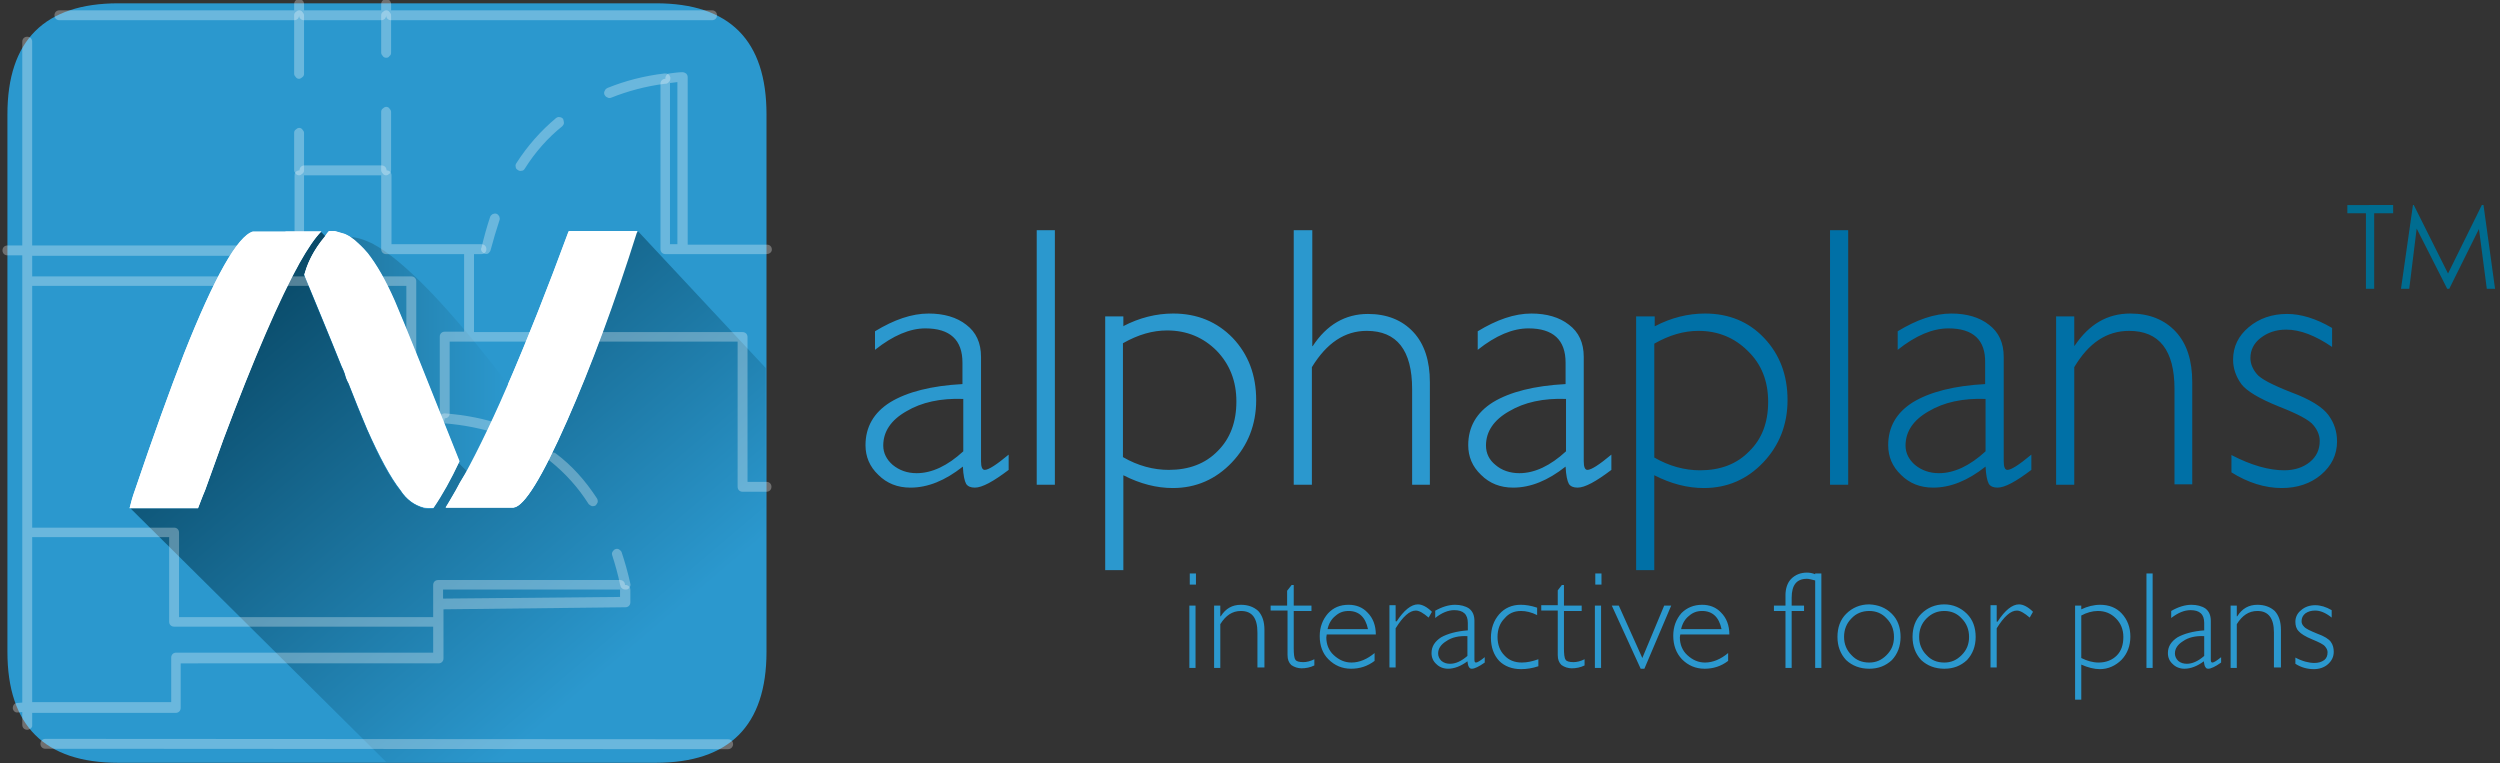
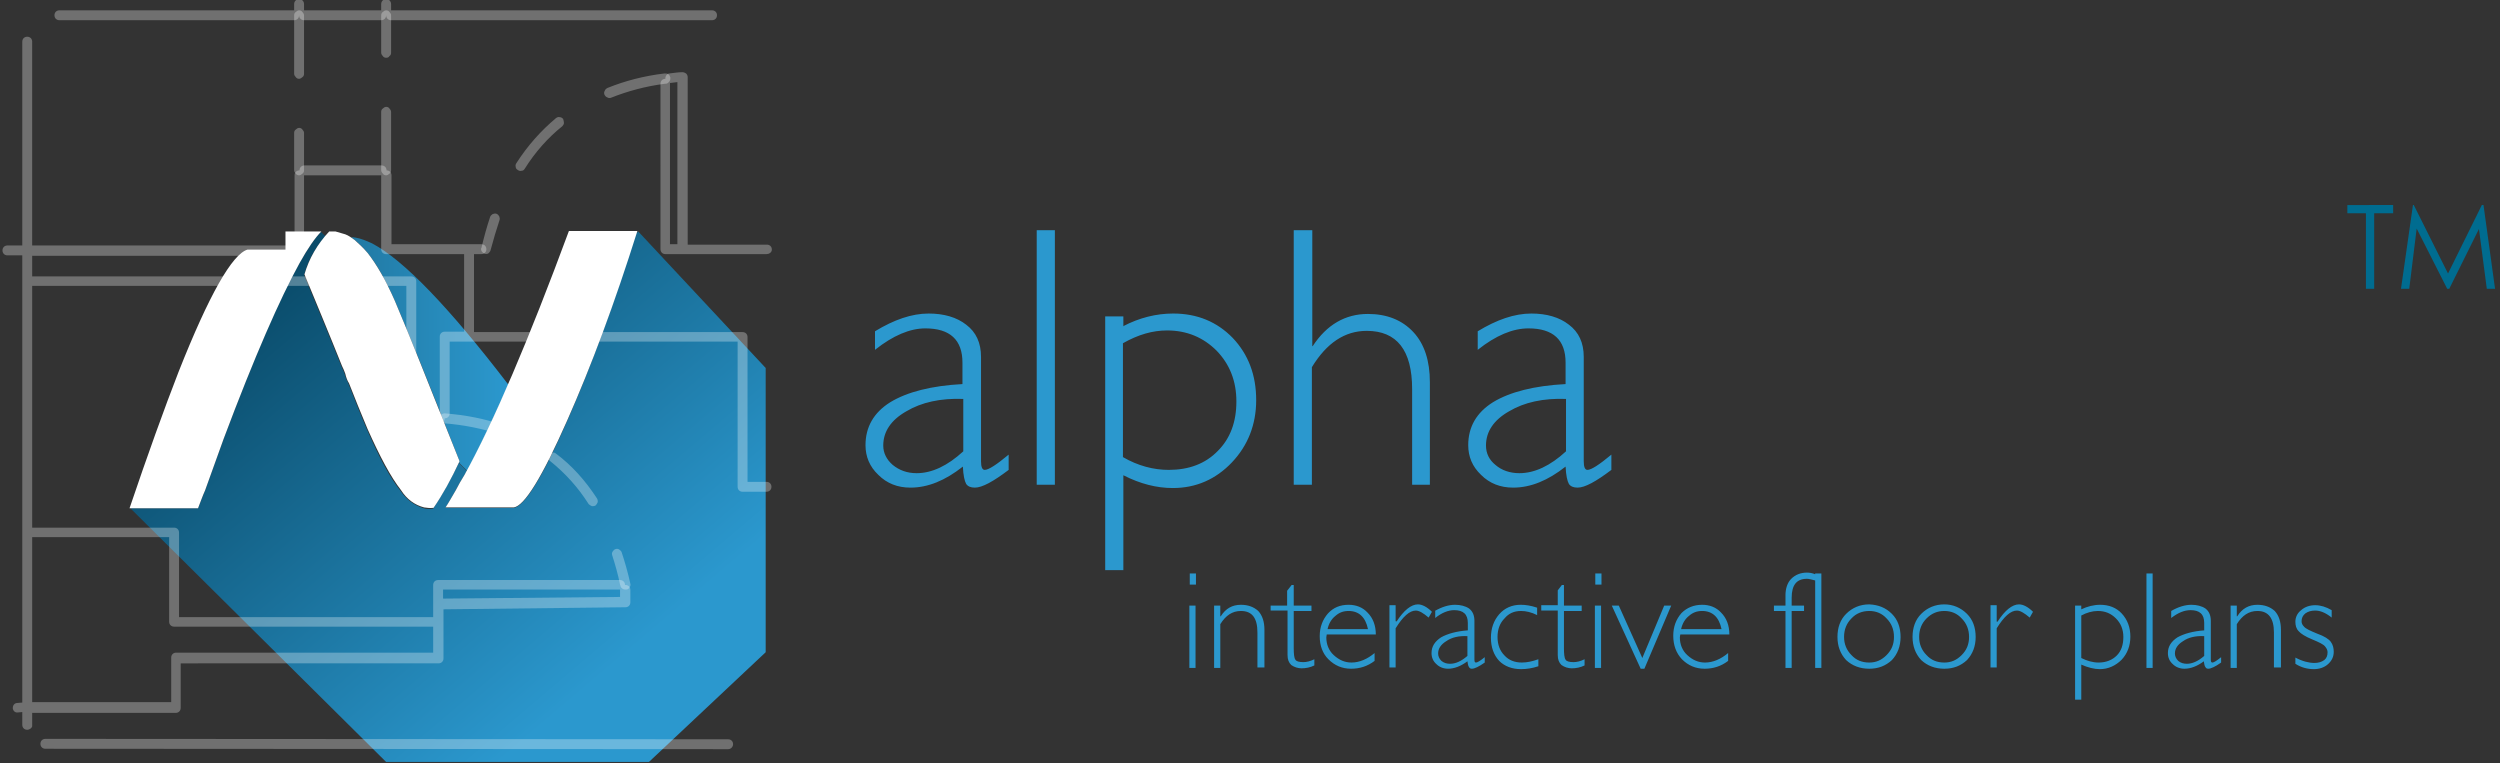
<svg xmlns="http://www.w3.org/2000/svg" version="1.1" id="Layer_1" x="0px" y="0px" width="606px" height="185px" viewBox="0 0 606 185" enable-background="new 0 0 606 185" xml:space="preserve">
  <rect x="0" y="0" width="606" height="185" fill="#333333" stroke="none" />
  <g>
    <g>
-       <path fill-rule="evenodd" clip-rule="evenodd" fill="#0070A6" d="M516.4,76c4.6,0,8.3,1.5,11,4.4c2.7,2.9,4,7,4,12.2v24.8h-4.3    V94.3c0-9.4-3.7-14.1-11-14.1c-5.4,0-9.8,2.9-13.3,8.8v28.5h-4.4V76.7h4.4v7.1h0.1C506.4,78.6,510.8,76,516.4,76z M543.3,93.1    c-1.3-1.8-2-3.8-2-5.9c0-3.2,1.3-5.8,3.8-7.9c2.5-2.1,5.6-3.2,9.3-3.2c3.3,0,7,1.1,10.9,3.4v4.6c-4.1-2.8-7.8-4.2-11.1-4.2    c-2.5,0-4.5,0.7-6.2,2c-1.7,1.3-2.5,3-2.5,4.9c0,1.3,0.5,2.6,1.5,3.8c0.9,1.2,3.8,2.7,8.4,4.5c4.6,1.7,7.6,3.6,9,5.5    c1.4,1.9,2.1,4,2.1,6.4c0,3.2-1.3,5.9-3.9,8.1c-2.5,2.1-5.7,3.2-9.5,3.2c-4.1,0-8.2-1.3-12.2-3.8v-4.2c4.8,2.5,9.1,3.7,12.8,3.7    c2.5,0,4.6-0.7,6.2-2c1.6-1.3,2.4-3,2.4-5.1c0-1.3-0.5-2.6-1.5-3.8c-1-1.3-3.9-2.8-8.5-4.6C547.6,96.6,544.6,94.8,543.3,93.1z     M472.3,79.6c-3.8,0-7.9,1.7-12.3,5.2v-4.5c4.6-2.8,8.9-4.3,13-4.3c3.7,0,6.8,0.9,9.1,2.7c2.4,1.8,3.6,4.4,3.6,7.8v25.3    c0,1.4,0.3,2.1,0.9,2.1c0.9,0,2.8-1.2,5.8-3.7v3.7c-3.7,2.8-6.4,4.3-8.2,4.3c-1,0-1.7-0.3-2.1-0.9c-0.4-0.7-0.7-2.1-0.8-4.2    c-4.3,3.4-8.5,5.1-12.7,5.1c-3.1,0-5.7-1-7.8-3.1c-2.1-2-3.1-4.4-3.1-7.2c0-4.4,2-7.9,6-10.4c4.1-2.5,10-4,17.5-4.4v-5.2    C481.3,82.4,478.3,79.6,472.3,79.6z M443.6,55.8h4.4v61.7h-4.4V55.8z M428.6,97.4c0-5-1.6-9.1-4.9-12.3c-3.2-3.2-7.2-4.9-12-4.9    c-3.5,0-7,1-10.7,3.1v27.6c3.6,2.1,7.4,3.1,11.1,3.1c4.9,0,8.9-1.5,11.9-4.6C427.1,106.4,428.6,102.4,428.6,97.4z M396.7,76.7h4.4    v2.4c4-2.1,8.1-3.1,12.2-3.1c5.8,0,10.6,2,14.3,5.9c3.8,4,5.7,9,5.7,15.1c0,5.9-2,11-5.9,15.1c-3.9,4.1-8.7,6.2-14.4,6.2    c-3.9,0-7.9-1-12-3.1v23h-4.4V76.7z M464.2,112.7c1.6,1.3,3.5,2,5.8,2c3.7,0,7.5-1.8,11.3-5.3V96.7c-5.5-0.2-10.1,0.8-13.8,3    c-3.7,2.1-5.6,4.9-5.6,8.3C461.9,109.8,462.7,111.4,464.2,112.7z" />
      <path fill-rule="evenodd" clip-rule="evenodd" fill="#006C90" d="M580.1,49.7v2h-4.6V70h-2V51.7h-4.5v-2H580.1z M584.9,49.7h0.2    l8.3,16.6l8.2-16.6h0.4l2.8,20.3h-2l-1.9-14.5L593.7,70h-0.5l-7.4-14.6L584,70h-2L584.9,49.7z" />
      <path fill-rule="evenodd" clip-rule="evenodd" fill="#2B98CE" d="M358.2,84.8v-4.5c4.6-2.8,8.9-4.3,13-4.3c3.7,0,6.8,0.9,9.1,2.7    c2.4,1.8,3.6,4.4,3.6,7.8v25.3c0,1.4,0.3,2.1,0.9,2.1c0.9,0,2.8-1.2,5.8-3.7v3.7c-3.7,2.8-6.4,4.3-8.2,4.3c-1,0-1.7-0.3-2.1-0.9    c-0.4-0.7-0.7-2.1-0.8-4.2c-4.3,3.4-8.5,5.1-12.7,5.1c-3.1,0-5.7-1-7.8-3.1c-2.1-2-3.1-4.4-3.1-7.2c0-4.4,2-7.9,6-10.4    c4.1-2.5,10-4,17.6-4.4v-5.2c0-5.5-3-8.3-9-8.3C366.7,79.6,362.6,81.3,358.2,84.8z M313.7,55.8h4.4v28.1h0.1    c3.4-5.2,7.9-7.8,13.4-7.8c4.6,0,8.3,1.5,11,4.4c2.7,2.9,4,7,4,12.1v24.9h-4.3V94.3c0-9.4-3.7-14.1-11-14.1    c-5.3,0-9.7,2.9-13.3,8.8v28.5h-4.4V55.8z M547.2,148.1c-2.1,0-3.7,1.1-5,3.2v10.6h-1.5v-15.1h1.5v2.6h0.1    c1.2-1.9,2.8-2.8,4.9-2.8c1.7,0,3.1,0.5,4.2,1.5c1,1.1,1.5,2.6,1.5,4.6v9.1h-1.7v-8.5C551.2,149.9,549.9,148.1,547.2,148.1z     M534.3,154.2c-2.1-0.1-3.8,0.3-5.1,1.2c-1.3,0.8-2,1.8-2,3c0,0.7,0.3,1.3,0.8,1.8c0.6,0.5,1.3,0.7,2.1,0.7c1.3,0,2.7-0.6,4.2-1.9    V154.2z M526.3,149.8v-1.7c1.7-1,3.4-1.5,4.9-1.5c1.3,0,2.5,0.3,3.4,0.9c0.9,0.7,1.3,1.7,1.3,3v9.4c0,0.5,0.1,0.7,0.4,0.7    c0.3,0,1-0.4,2.1-1.3v1.3c-1.4,1-2.5,1.5-3.1,1.5c-0.3,0-0.6-0.1-0.7-0.4c-0.2-0.2-0.3-0.7-0.4-1.4c-1.6,1.2-3.2,1.8-4.7,1.8    c-1.1,0-2.1-0.4-2.8-1.1c-0.8-0.7-1.2-1.6-1.2-2.7c0-1.6,0.8-2.8,2.3-3.8c1.6-0.9,3.8-1.5,6.5-1.7V151c0-2.1-1.1-3.1-3.3-3.1    C529.5,147.9,528,148.5,526.3,149.8z M504.5,147.7c1.5-0.7,3-1.1,4.6-1.1c2.1,0,3.9,0.7,5.2,2.1c1.4,1.5,2.1,3.4,2.1,5.6    c0,2.2-0.7,4.1-2.1,5.6c-1.5,1.5-3.3,2.3-5.3,2.3c-1.4,0-2.9-0.4-4.5-1.1v8.5H503v-22.8h1.5V147.7z M514.7,154.4    c0-1.8-0.6-3.3-1.8-4.5c-1.2-1.2-2.6-1.8-4.4-1.8c-1.3,0-2.7,0.4-4,1.1v10.3c1.4,0.7,2.8,1.1,4.2,1.1c1.8,0,3.3-0.6,4.4-1.7    C514.2,157.8,514.7,156.3,514.7,154.4z M520.3,139h1.5v22.9h-1.5V139z M561.2,148c-0.9,0-1.7,0.2-2.4,0.7    c-0.6,0.5-0.9,1.1-0.9,1.9c0,0.5,0.2,0.9,0.6,1.3c0.4,0.5,1.5,1,3.2,1.7c1.7,0.6,2.8,1.3,3.3,2c0.5,0.7,0.7,1.5,0.7,2.4    c0,1.2-0.5,2.2-1.4,3c-0.9,0.8-2.1,1.2-3.4,1.2c-1.6,0-3.1-0.4-4.5-1.3v-1.5c1.7,0.9,3.3,1.3,4.6,1.3c0.9,0,1.7-0.2,2.4-0.7    c0.6-0.5,0.8-1.1,0.8-1.9c0-0.5-0.2-0.9-0.6-1.4c-0.4-0.5-1.4-1-3.1-1.7c-1.7-0.7-2.8-1.4-3.3-2c-0.6-0.6-0.8-1.4-0.8-2.3    c0-1.1,0.5-2.1,1.4-2.8c0.9-0.8,2.1-1.2,3.4-1.2c1.3,0,2.6,0.4,4,1.2v1.8C563.7,148.5,562.4,148,561.2,148z M216.4,112.7    c1.6,1.3,3.5,2,5.8,2c3.7,0,7.5-1.8,11.3-5.3V96.7c-5.5-0.2-10.1,0.8-13.8,3c-3.7,2.1-5.6,4.9-5.6,8.3    C214.1,109.8,214.9,111.4,216.4,112.7z M308,148.1v-1.3h4v-3.6l1.1-1.4h0.5v5h4.3v1.3h-4.3v9c0,1.4,0.1,2.4,0.4,2.8    c0.2,0.4,0.9,0.6,1.9,0.6c0.8,0,1.7-0.2,2.7-0.7v1.5c-1,0.5-2.1,0.7-3.1,0.7c-0.9,0-1.8-0.3-2.5-0.8c-0.6-0.6-0.9-1.3-0.9-2.4    v-10.8H308z M288.3,146.8h1.5v15.1h-1.5V146.8z M294.3,146.8h1.5v2.6h0.1c1.2-1.9,2.8-2.8,4.9-2.8c1.7,0,3.1,0.5,4.2,1.5    c1,1.1,1.5,2.6,1.5,4.6v9.1h-1.7v-8.5c0-3.5-1.3-5.2-4-5.2c-2.1,0-3.7,1.1-5,3.2v10.6h-1.5V146.8z M289.9,141.7h-1.5V139h1.5    V141.7z M294.9,85c-3.2-3.2-7.2-4.9-12-4.9c-3.5,0-7,1-10.7,3.1v27.6c3.6,2.1,7.4,3.1,11.1,3.1c4.9,0,8.9-1.5,11.9-4.6    c3-3,4.5-7,4.5-12C299.7,92.4,298.1,88.3,294.9,85z M272.2,79.1c4-2.1,8.1-3.1,12.2-3.1c5.8,0,10.6,2,14.4,5.9    c3.8,4,5.7,9,5.7,15.1c0,5.9-2,11-5.9,15.1c-3.9,4.1-8.7,6.2-14.3,6.2c-3.9,0-7.9-1-12-3.1v23h-4.4V76.7h4.4V79.1z M251.3,55.8    h4.4v61.7h-4.4V55.8z M212.1,84.8v-4.5c4.6-2.8,8.9-4.3,13-4.3c3.7,0,6.8,0.9,9.1,2.7c2.4,1.8,3.6,4.4,3.6,7.8v25.3    c0,1.4,0.3,2.1,0.9,2.1c0.9,0,2.8-1.2,5.8-3.7v3.7c-3.7,2.8-6.4,4.3-8.2,4.3c-1,0-1.7-0.3-2.1-0.9c-0.4-0.7-0.7-2.1-0.8-4.2    c-4.3,3.4-8.5,5.1-12.7,5.1c-3.1,0-5.7-1-7.8-3.1c-2.1-2-3.1-4.4-3.1-7.2c0-4.4,2-7.9,6-10.4c4.1-2.5,10-4,17.5-4.4v-5.2    c0-5.5-3-8.3-9-8.3C220.6,79.6,216.5,81.3,212.1,84.8z M355.7,154.2c-2.1-0.1-3.8,0.3-5.1,1.2c-1.3,0.8-2,1.8-2,3    c0,0.7,0.3,1.3,0.8,1.8c0.6,0.5,1.3,0.7,2.1,0.7c1.3,0,2.7-0.6,4.2-1.9V154.2z M347.8,148.1c1.7-1,3.4-1.5,4.9-1.5    c1.3,0,2.5,0.3,3.4,0.9c0.9,0.7,1.3,1.7,1.3,3v9.4c0,0.5,0.1,0.7,0.4,0.7c0.3,0,1-0.4,2.1-1.3v1.3c-1.4,1-2.5,1.5-3.1,1.5    c-0.3,0-0.6-0.1-0.7-0.4c-0.2-0.2-0.3-0.7-0.4-1.4c-1.6,1.2-3.2,1.8-4.7,1.8c-1.1,0-2.1-0.4-2.8-1.1c-0.8-0.7-1.2-1.6-1.2-2.7    c0-1.6,0.8-2.8,2.3-3.8c1.6-0.9,3.8-1.5,6.5-1.7V151c0-2.1-1.1-3.1-3.3-3.1c-1.4,0-3,0.6-4.6,1.9V148.1z M338.5,150.7    c1.8-2.8,3.6-4.2,5.2-4.2c1,0,2.2,0.6,3.4,1.8l-0.8,1.4c-1.3-1.1-2.3-1.7-3.1-1.7c-1.5,0-3.1,1.4-4.9,4.3v9.5h-1.5v-15.1h1.5v3.9    H338.5z M326.9,148.1c-1.3,0-2.3,0.4-3.2,1.2c-0.9,0.7-1.6,1.8-1.9,3.2h9.8C331,149.6,329.4,148.1,326.9,148.1z M319.9,154.2    c0-2.2,0.7-4,2-5.5c1.3-1.4,2.9-2.1,5-2.1c1.8,0,3.4,0.6,4.6,1.9c1.3,1.3,2,3.1,2,5.3h-11.9l-0.1,0.7c0,1.7,0.6,3.2,1.8,4.3    c1.3,1.2,2.7,1.8,4.3,1.8c1.9,0,3.8-0.8,5.6-2.3v1.9c-1.7,1.3-3.6,1.9-5.7,1.9c-2.2,0-4-0.8-5.5-2.3    C320.6,158.4,319.9,156.5,319.9,154.2z M390.7,146.8h1.7l5.7,12.7l5.3-12.7h1.7l-6.5,15.3h-0.9L390.7,146.8z M386.6,146.8h1.5    v15.1h-1.5V146.8z M388.2,139v2.7h-1.5V139H388.2z M368.7,148.1c-1.7,0-3,0.6-4,1.8c-1.1,1.1-1.7,2.6-1.7,4.5    c0,1.9,0.6,3.4,1.7,4.5c1,1.1,2.4,1.7,4.2,1.7c1.3,0,2.6-0.3,4-0.8v1.7c-1.5,0.5-2.9,0.7-4.2,0.7c-2.2,0-4-0.7-5.3-2    c-1.3-1.4-2-3.3-2-5.6s0.7-4.2,2-5.7c1.3-1.5,3.1-2.3,5.2-2.3c1.2,0,2.5,0.2,4,0.7v1.8C371.2,148.4,369.9,148.1,368.7,148.1z     M378.6,141.8h0.5v5h4.3v1.3h-4.3v9c0,1.4,0.1,2.4,0.4,2.8c0.2,0.4,0.9,0.6,1.9,0.6c0.8,0,1.7-0.2,2.7-0.7v1.5    c-1,0.5-2.1,0.7-3.1,0.7c-0.9,0-1.8-0.3-2.5-0.8c-0.6-0.6-0.9-1.3-0.9-2.4v-10.8h-4v-1.3h4v-3.6L378.6,141.8z M368.3,114.7    c3.7,0,7.5-1.8,11.3-5.3V96.7c-5.5-0.2-10.1,0.8-13.8,3c-3.7,2.1-5.6,4.9-5.6,8.3c0,1.9,0.8,3.5,2.3,4.7    C364,114,366,114.7,368.3,114.7z M407.5,152.5h9.8c-0.6-2.9-2.2-4.4-4.7-4.4c-1.3,0-2.3,0.4-3.2,1.2    C408.5,150,407.8,151.1,407.5,152.5z M430,148.1v-1.3h2.8v-2.5c0-1.7,0.5-3.1,1.4-4c1-1,2.3-1.5,3.8-1.5c0.6,0,1.3,0.1,2,0.4V139    h1.5v22.9h-1.5v-21.2c-0.8-0.2-1.5-0.4-2-0.4c-2.5,0-3.7,1.5-3.7,4.6v1.9h3v1.3h-3v13.8h-1.5v-13.8H430z M412.6,146.6    c1.8,0,3.4,0.6,4.6,1.9c1.3,1.3,2,3.1,2,5.3h-11.9l-0.1,0.7c0,1.7,0.6,3.2,1.8,4.3c1.3,1.2,2.7,1.8,4.3,1.8c1.9,0,3.8-0.8,5.6-2.3    v1.9c-1.7,1.3-3.6,1.9-5.7,1.9c-2.2,0-4-0.8-5.5-2.3c-1.4-1.5-2.1-3.4-2.1-5.7c0-2.2,0.7-4,2-5.5    C408.9,147.3,410.6,146.6,412.6,146.6z M484.1,150.7h0.1c1.8-2.8,3.6-4.2,5.2-4.2c1,0,2.2,0.6,3.4,1.8l-0.8,1.4    c-1.3-1.1-2.3-1.7-3.1-1.7c-1.5,0-3.1,1.4-4.9,4.3v9.5h-1.5v-15.1h1.5V150.7z M459.1,154.4c0-1.8-0.6-3.3-1.8-4.5    c-1.1-1.2-2.5-1.8-4.2-1.8c-1.7,0-3.2,0.6-4.3,1.8c-1.2,1.2-1.8,2.7-1.8,4.5c0,1.7,0.6,3.2,1.8,4.4c1.1,1.2,2.5,1.8,4.3,1.8    c1.7,0,3-0.6,4.2-1.8C458.5,157.6,459.1,156.2,459.1,154.4z M467,149.9c-1.2,1.2-1.8,2.7-1.8,4.5c0,1.7,0.6,3.2,1.8,4.4    c1.1,1.2,2.5,1.8,4.3,1.8c1.7,0,3-0.6,4.2-1.8c1.2-1.2,1.8-2.6,1.8-4.4c0-1.8-0.6-3.3-1.8-4.5c-1.1-1.2-2.5-1.8-4.2-1.8    C469.6,148.1,468.2,148.7,467,149.9z M463.6,154.4c0-2.3,0.7-4.2,2.1-5.6c1.5-1.5,3.4-2.3,5.6-2.3c2.1,0,4,0.8,5.5,2.3    c1.4,1.4,2.1,3.3,2.1,5.6c0,2.2-0.7,4.1-2.1,5.6c-1.5,1.4-3.3,2.1-5.5,2.1c-2.2,0-4.1-0.7-5.6-2.1    C464.3,158.5,463.6,156.6,463.6,154.4z M458.6,148.8c1.4,1.4,2.1,3.3,2.1,5.6c0,2.2-0.7,4.1-2.1,5.6c-1.5,1.4-3.3,2.1-5.5,2.1    c-2.2,0-4.1-0.7-5.6-2.1c-1.4-1.5-2.1-3.4-2.1-5.6c0-2.3,0.7-4.2,2.1-5.6c1.5-1.5,3.4-2.3,5.6-2.3    C455.3,146.6,457.1,147.3,458.6,148.8z" />
    </g>
-     <path fill-rule="evenodd" clip-rule="evenodd" fill="#2B98CE" d="M185.8,27.7v130.3c0,17.9-9,26.9-26.9,26.9H28.7   c-17.9,0-26.9-9-26.9-26.9V27.7c0-17.9,9-26.9,26.9-26.9H159C176.9,0.8,185.8,9.8,185.8,27.7z" />
    <g>
      <g>
-         <path fill-rule="evenodd" clip-rule="evenodd" fill="#FFFFFF" d="M31.6,123.1h-0.2c0-0.1,0-0.1,0.1-0.1c0.3-1.5,0.7-2.9,1.2-4.2     c4.4-13,8.4-24.1,11.9-33.1c7.4-18.7,13-28.5,16.7-29.6h7.9h8.1h0.6c-1.5,1.5-3.3,4.1-5.3,7.7c-0.2,0.5-0.5,1-0.8,1.5l-0.1,0.1     c-4.6,8.6-10.4,22.3-17.4,40.9c-1.4,3.9-2.9,8-4.5,12.5c-0.6,1.3-1.1,2.8-1.7,4.3H31.6z M154.7,56.1c-0.3,0.4-0.5,0.5-0.5,0.2     c-5.5,17.7-11.1,32.9-16.7,45.7c-6.1,13.8-10.4,20.8-13,21.1H108c0.8-1.3,1.6-2.8,2.5-4.3c0.6-1.2,1.3-2.4,2.1-3.7     c0.2-0.3,0.4-0.6,0.6-0.9c3-5.7,6.3-12.6,9.8-20.6c0.1-0.2,0.1-0.3,0.1-0.4c4.5-10.4,9.4-22.7,14.7-37.1h16.6     C154.4,56.3,154.5,56.3,154.7,56.1z M85,57.5c0.3,0.2,0.6,0.5,0.9,0.7c0.9,0.8,2,1.8,3.1,3.1c2.2,2.8,4.4,6.6,6.6,11.6     c2.7,6.3,7.9,19.3,15.7,38.9c-0.1,0.1-0.1,0.2-0.1,0.4c-2,4.2-4,7.8-6.2,10.9c-0.9,0.1-1.6,0-2.3-0.1c-2.3-0.6-4.2-2-5.6-4.2     c-2.5-3.2-5.1-8.1-8.1-14.8c-1.6-3.8-3.1-7.5-4.5-11.1c-0.4-0.6-0.7-1.4-0.9-2.3c-0.2-0.6-0.5-1.3-0.8-1.9     c-3.2-8-6.3-15.4-9.1-22.2c0.2-0.6,0.4-1.3,0.6-1.9c1-2.7,2.6-5.2,4.6-7.5c0.2-0.4,0.5-0.8,0.8-1.1c0.5,0,1,0,1.5,0l2.4,0.7     C84.1,57,84.6,57.2,85,57.5z" />
        <linearGradient id="SVGID_1_" gradientUnits="userSpaceOnUse" x1="69.722" y1="60.351" x2="152.673" y2="158">
          <stop offset="0" style="stop-color:#094967" />
          <stop offset="1" style="stop-color:#2B98CE" />
        </linearGradient>
        <path fill-rule="evenodd" clip-rule="evenodd" fill="url(#SVGID_1_)" d="M111.2,112.2l2,2c-0.2,0.3-0.4,0.6-0.6,0.9     c-0.8,1.3-1.5,2.5-2.1,3.7c-0.9,1.5-1.7,2.9-2.5,4.3h16.5c2.6-0.3,7-7.4,13-21.1c5.6-12.7,11.2-27.9,16.7-45.7     c0,0.2,0.2,0.2,0.5-0.2l30.9,33.1v68.9l-28.3,26.6H93.6l-62-61.5H48c0.6-1.5,1.1-2.9,1.7-4.3c1.6-4.4,3.1-8.6,4.5-12.5     c7-18.7,12.8-32.3,17.4-40.9l0.1-0.1c0.3-0.6,0.6-1.1,0.8-1.5c2.1-3.6,3.8-6.2,5.3-7.7l1.1,1.1c-2.1,2.3-3.6,4.8-4.6,7.5     c-0.2,0.6-0.4,1.3-0.6,1.9c2.8,6.8,5.9,14.2,9.1,22.2c0.3,0.6,0.6,1.3,0.8,1.9c0.2,0.9,0.6,1.6,0.9,2.3c1.4,3.6,2.9,7.4,4.5,11.1     c2.9,6.7,5.6,11.7,8.1,14.8c1.4,2.1,3.3,3.5,5.6,4.2c0.6,0.2,1.4,0.2,2.3,0.1C107.1,120,109.2,116.4,111.2,112.2z" />
        <linearGradient id="SVGID_2_" gradientUnits="userSpaceOnUse" x1="84.973" y1="85.876" x2="123.156" y2="85.876">
          <stop offset="0" style="stop-color:#2179A3" />
          <stop offset="1" style="stop-color:#2B98CE" />
        </linearGradient>
        <path fill-rule="evenodd" clip-rule="evenodd" fill="url(#SVGID_2_)" d="M123.2,93.2c0,0.1,0,0.2-0.1,0.4     c-3.6,8.1-6.8,14.9-9.8,20.6l-2-2c0-0.2,0-0.3,0.1-0.4c-7.7-19.6-13-32.6-15.7-38.9c-2.2-5-4.4-8.9-6.6-11.6     c-1.1-1.3-2.1-2.3-3.1-3.1c-0.3-0.2-0.6-0.5-0.9-0.7c0.3,0,0.7,0,1.1,0.1c1.2,0.2,2.5,0.7,4,1.4C97.8,63,108.8,74.4,123.2,93.2z" />
      </g>
    </g>
    <path fill-rule="evenodd" clip-rule="evenodd" fill="#FFFFFF" fill-opacity="0.298" d="M71.3,3.7c0-0.3,0.1-0.6,0.4-0.8   c0.2-0.2,0.5-0.4,0.8-0.4c0.3,0,0.6,0.1,0.8,0.4c0.2,0.2,0.4,0.5,0.4,0.8v14.2c0,0.3-0.1,0.6-0.4,0.8c-0.2,0.2-0.5,0.4-0.8,0.4   c-0.3,0-0.6-0.1-0.8-0.4c-0.2-0.2-0.4-0.5-0.4-0.8V3.7z M92.4,3.7c0-0.3,0.1-0.6,0.4-0.8c0.2-0.2,0.5-0.4,0.8-0.4   c0.3,0,0.6,0.1,0.8,0.4c0.2,0.2,0.4,0.5,0.4,0.8v9.1c0,0.3-0.1,0.6-0.4,0.8C94.2,13.9,94,14,93.6,14c-0.3,0-0.6-0.1-0.8-0.4   c-0.2-0.2-0.4-0.5-0.4-0.8V3.7z M118.9,60.7c-0.1,0.3-0.3,0.5-0.5,0.7c-0.3,0.2-0.6,0.2-0.9,0.1c-0.3-0.1-0.5-0.3-0.7-0.5   c-0.1-0.2-0.2-0.4-0.2-0.6c0-0.1,0-0.2,0.1-0.3c0.6-2.6,1.3-5.1,2.1-7.5c0.1-0.3,0.3-0.5,0.6-0.7c0.3-0.1,0.6-0.2,0.9-0.1   c0.3,0.1,0.5,0.3,0.7,0.6c0.1,0.3,0.2,0.6,0.1,0.9C120.3,55.7,119.6,58.1,118.9,60.7z M92.4,27.1c0-0.3,0.1-0.6,0.4-0.8   c0.2-0.2,0.5-0.4,0.8-0.4c0.3,0,0.6,0.1,0.8,0.4c0.2,0.2,0.4,0.5,0.4,0.8v14.2c0,0.3-0.1,0.6-0.4,0.8c-0.2,0.2-0.5,0.4-0.8,0.4   c-0.3,0-0.6-0.1-0.8-0.4c-0.2-0.2-0.4-0.5-0.4-0.8V27.1z M71.3,32.2c0-0.3,0.1-0.6,0.4-0.8c0.2-0.2,0.5-0.4,0.8-0.4   c0.3,0,0.6,0.1,0.8,0.4c0.2,0.2,0.4,0.5,0.4,0.8v9.1c0,0.3-0.1,0.6-0.4,0.8c-0.2,0.2-0.5,0.4-0.8,0.4c-0.3,0-0.6-0.1-0.8-0.4   c-0.2-0.2-0.4-0.5-0.4-0.8V32.2z M107.7,100.2h0.1c5.1,0.4,9.7,1.3,14,2.8c0.3,0.1,0.6,0.3,0.7,0.6c0.1,0.3,0.2,0.6,0.1,0.9   c-0.1,0.3-0.3,0.6-0.6,0.7c-0.3,0.1-0.6,0.2-0.9,0.1c-4.1-1.4-8.6-2.3-13.5-2.7c-0.3,0-0.6-0.2-0.8-0.4c-0.2-0.2-0.3-0.5-0.3-0.8   v-0.1c0-0.3,0.2-0.6,0.4-0.8C107.2,100.3,107.5,100.2,107.7,100.2z M150.3,141.7c-0.5-2.5-1.2-4.9-1.9-7.1   c-0.1-0.3-0.1-0.6,0.1-0.9c0.2-0.3,0.4-0.5,0.7-0.6c0.3-0.1,0.6-0.1,0.9,0.1c0.3,0.2,0.5,0.4,0.6,0.7c0.8,2.4,1.5,4.9,2.1,7.6   c0.1,0.3,0,0.6-0.2,0.9c-0.2,0.3-0.4,0.5-0.8,0.5c-0.1,0-0.2,0-0.2,0c-0.2,0-0.4,0-0.7-0.2c-0.3-0.2-0.5-0.4-0.5-0.8   C150.3,141.9,150.3,141.8,150.3,141.7z M144.7,120.8c0.2,0.3,0.2,0.6,0.2,0.9c-0.1,0.3-0.3,0.6-0.5,0.8c-0.3,0.2-0.6,0.2-0.9,0.2   c-0.3-0.1-0.6-0.3-0.8-0.5c-2.6-4.1-5.7-7.5-9.3-10.4c-0.3-0.2-0.4-0.5-0.5-0.8c0-0.3,0-0.6,0.2-0.8c0.2-0.3,0.5-0.4,0.8-0.5   c0.3,0,0.6,0,0.8,0.2C138.6,112.8,141.9,116.5,144.7,120.8z M161.4,20.3c-0.1,0-0.1,0-0.2,0c-4.7,0.6-9.1,1.8-13.1,3.4   c-0.3,0.1-0.6,0.1-0.9-0.1c-0.3-0.1-0.5-0.3-0.7-0.7c-0.1-0.3-0.1-0.6,0.1-0.9c0.1-0.3,0.3-0.5,0.7-0.7c4.2-1.7,8.8-2.9,13.8-3.5   c0.3,0,0.6,0,0.9,0.2c0.3,0.2,0.4,0.5,0.5,0.8c0,0.3,0,0.6-0.2,0.9C162,20.1,161.7,20.3,161.4,20.3z M136.7,29.8   c0,0.3-0.2,0.6-0.4,0.8c-3.5,2.8-6.6,6.3-9.1,10.3c-0.2,0.3-0.4,0.5-0.8,0.5c-0.3,0.1-0.6,0-0.9-0.2c-0.3-0.2-0.5-0.4-0.5-0.8   c-0.1-0.3,0-0.6,0.2-0.9c2.7-4.2,5.9-7.8,9.6-10.9c0.3-0.2,0.6-0.3,0.9-0.2c0.3,0,0.6,0.2,0.8,0.4   C136.6,29.2,136.7,29.5,136.7,29.8z" />
    <path fill="#FFFFFF" fill-opacity="0.298" d="M176.5,181.6C176.5,181.6,176.5,181.6,176.5,181.6L11,181.5c-0.7,0-1.2-0.5-1.2-1.2   c0-0.7,0.5-1.2,1.2-1.2c0,0,0,0,0,0l165.5,0.1c0.7,0,1.2,0.5,1.2,1.2C177.7,181,177.2,181.6,176.5,181.6z M6.6,176.9   c-0.7,0-1.2-0.5-1.2-1.2v-3.1l-1.1,0.1c-0.7,0.1-1.2-0.5-1.2-1.1c0-0.7,0.5-1.2,1.1-1.2l1.2-0.1V61.9H1.8c-0.7,0-1.2-0.5-1.2-1.2   s0.5-1.2,1.2-1.2h3.6V10.1c0-0.7,0.5-1.2,1.2-1.2s1.2,0.5,1.2,1.2v49.4h63.6V42.5c0-0.7,0.5-1.2,1.2-1.2c0-0.7,0.5-1.2,1.2-1.2   h18.7c0.7,0,1.2,0.5,1.2,1.2c0.7,0,1.2,0.5,1.2,1.2v16.7h21.8c0.7,0,1.2,0.5,1.2,1.2s-0.5,1.2-1.2,1.2h-1.8v18.9H180   c0.7,0,1.2,0.5,1.2,1.2v35.1h4.6c0.7,0,1.2,0.5,1.2,1.2c0,0.7-0.5,1.2-1.2,1.2H180c-0.7,0-1.2-0.5-1.2-1.2V82.8h-69.8v17.4   c0,0.7-0.5,1.2-1.2,1.2c0,0.7-0.5,1.2-1.2,1.2h-6.9c-0.7,0-1.2-0.5-1.2-1.2V69.3H7.8v58.6h34.4c0.7,0,1.2,0.5,1.2,1.2v20.5H105   v-3.2c0,0,0,0,0,0v-4.6c0-0.7,0.5-1.2,1.2-1.2h44.1c0.7,0,1.2,0.5,1.2,1.2c0,0,0,0,0.1,0c0.7,0,1.2,0.5,1.2,1.2v3   c0,0.7-0.5,1.2-1.2,1.2l-44.1,0.5v11.9c0,0.7-0.5,1.2-1.2,1.2H43.8v10.8c0,0.7-0.5,1.2-1.2,1.2H7.8v3.2   C7.8,176.4,7.2,176.9,6.6,176.9z M7.8,170.2h33.7v-10.8c0-0.7,0.5-1.2,1.2-1.2H105v-6.3H42.2c-0.7,0-1.2-0.5-1.2-1.2v-20.5H7.8   V170.2z M107.4,142.9v2.2l42.9-0.4v-1.8c0,0,0,0-0.1,0H107.4z M100.9,100.2h5.7V81.6c0-0.7,0.5-1.2,1.2-1.2h4.7V61.6H93.6   c-0.7,0-1.2-0.5-1.2-1.2V42.5H73.7v18.3c0,0.7-0.5,1.2-1.2,1.2H7.8v5h91.9c0.7,0,1.2,0.5,1.2,1.2V100.2z M185.8,61.6h-24.5   c-0.7,0-1.2-0.5-1.2-1.2V20.3c0-0.7,0.5-1.2,1.2-1.2c0,0,0,0,0,0c0,0,0,0,0,0c-0.1-0.6,0.4-1.3,1-1.3c1-0.1,2-0.3,3.1-0.3   c0.3,0,0.6,0.1,0.9,0.3c0.2,0.2,0.4,0.5,0.4,0.9v40.6h19.2c0.7,0,1.2,0.5,1.2,1.2S186.4,61.6,185.8,61.6z M162.4,59.2h1.8V19.9   c-0.5,0.1-1.1,0.1-1.6,0.2c-0.1,0-0.1,0-0.2,0c0,0.1,0,0.1,0,0.2V59.2z M172.6,4.9H94.8c-0.7,0-1.2-0.5-1.2-1.2   c0,0.7-0.5,1.2-1.2,1.2H73.7c-0.7,0-1.2-0.5-1.2-1.2c0,0.7-0.5,1.2-1.2,1.2H14.4c-0.7,0-1.2-0.5-1.2-1.2s0.5-1.2,1.2-1.2h56.9V1   c0-0.7,0.5-1.2,1.2-1.2c0.7,0,1.2,0.5,1.2,1.2v1.5h18.7V1c0-0.7,0.5-1.2,1.2-1.2c0.7,0,1.2,0.5,1.2,1.2v1.5h77.8   c0.7,0,1.2,0.5,1.2,1.2S173.3,4.9,172.6,4.9z" />
    <g>
-       <path fill-rule="evenodd" clip-rule="evenodd" fill="#FFFFFF" d="M69.2,56.1h8.7c-1.5,1.5-3.3,4.1-5.3,7.7    c-4.7,8.5-10.9,22.6-18.4,42.6c-1.4,3.9-2.9,8-4.5,12.5c-0.6,1.3-1.1,2.8-1.7,4.3H31.4c0.4-1.5,0.8-2.9,1.3-4.3    c4.4-13,8.4-24.1,11.9-33.1c7.4-18.7,13-28.5,16.7-29.6H69.2z M83.7,56.8c0.8,0.3,1.5,0.8,2.3,1.4c0.9,0.8,2,1.8,3.1,3.1    c2.2,2.8,4.4,6.6,6.6,11.6c2.7,6.3,7.9,19.3,15.7,38.9c-2,4.3-4.1,8.1-6.3,11.3c-0.9,0.1-1.6,0-2.3-0.1c-2.3-0.6-4.2-2-5.6-4.2    c-2.5-3.2-5.1-8.1-8.1-14.8c-1.6-3.8-3.1-7.5-4.5-11.1c-0.4-0.6-0.7-1.4-0.9-2.3c-0.2-0.6-0.5-1.3-0.8-1.9    c-3.2-8-6.3-15.4-9.1-22.2c1.1-3.8,3.1-7.3,6-10.4c0.5,0,1,0,1.5,0L83.7,56.8z M110.5,118.8c0.6-1.2,1.3-2.4,2.1-3.7    c7.1-12.9,15.5-32.6,25.3-59.1h16.6c-5.5,17.5-11.2,32.8-17,45.9c-6.1,13.8-10.4,20.8-13,21.1H108    C108.8,121.8,109.6,120.3,110.5,118.8z" />
+       <path fill-rule="evenodd" clip-rule="evenodd" fill="#FFFFFF" d="M69.2,56.1h8.7c-1.5,1.5-3.3,4.1-5.3,7.7    c-4.7,8.5-10.9,22.6-18.4,42.6c-1.4,3.9-2.9,8-4.5,12.5c-0.6,1.3-1.1,2.8-1.7,4.3H31.4c4.4-13,8.4-24.1,11.9-33.1c7.4-18.7,13-28.5,16.7-29.6H69.2z M83.7,56.8c0.8,0.3,1.5,0.8,2.3,1.4c0.9,0.8,2,1.8,3.1,3.1    c2.2,2.8,4.4,6.6,6.6,11.6c2.7,6.3,7.9,19.3,15.7,38.9c-2,4.3-4.1,8.1-6.3,11.3c-0.9,0.1-1.6,0-2.3-0.1c-2.3-0.6-4.2-2-5.6-4.2    c-2.5-3.2-5.1-8.1-8.1-14.8c-1.6-3.8-3.1-7.5-4.5-11.1c-0.4-0.6-0.7-1.4-0.9-2.3c-0.2-0.6-0.5-1.3-0.8-1.9    c-3.2-8-6.3-15.4-9.1-22.2c1.1-3.8,3.1-7.3,6-10.4c0.5,0,1,0,1.5,0L83.7,56.8z M110.5,118.8c0.6-1.2,1.3-2.4,2.1-3.7    c7.1-12.9,15.5-32.6,25.3-59.1h16.6c-5.5,17.5-11.2,32.8-17,45.9c-6.1,13.8-10.4,20.8-13,21.1H108    C108.8,121.8,109.6,120.3,110.5,118.8z" />
    </g>
  </g>
</svg>